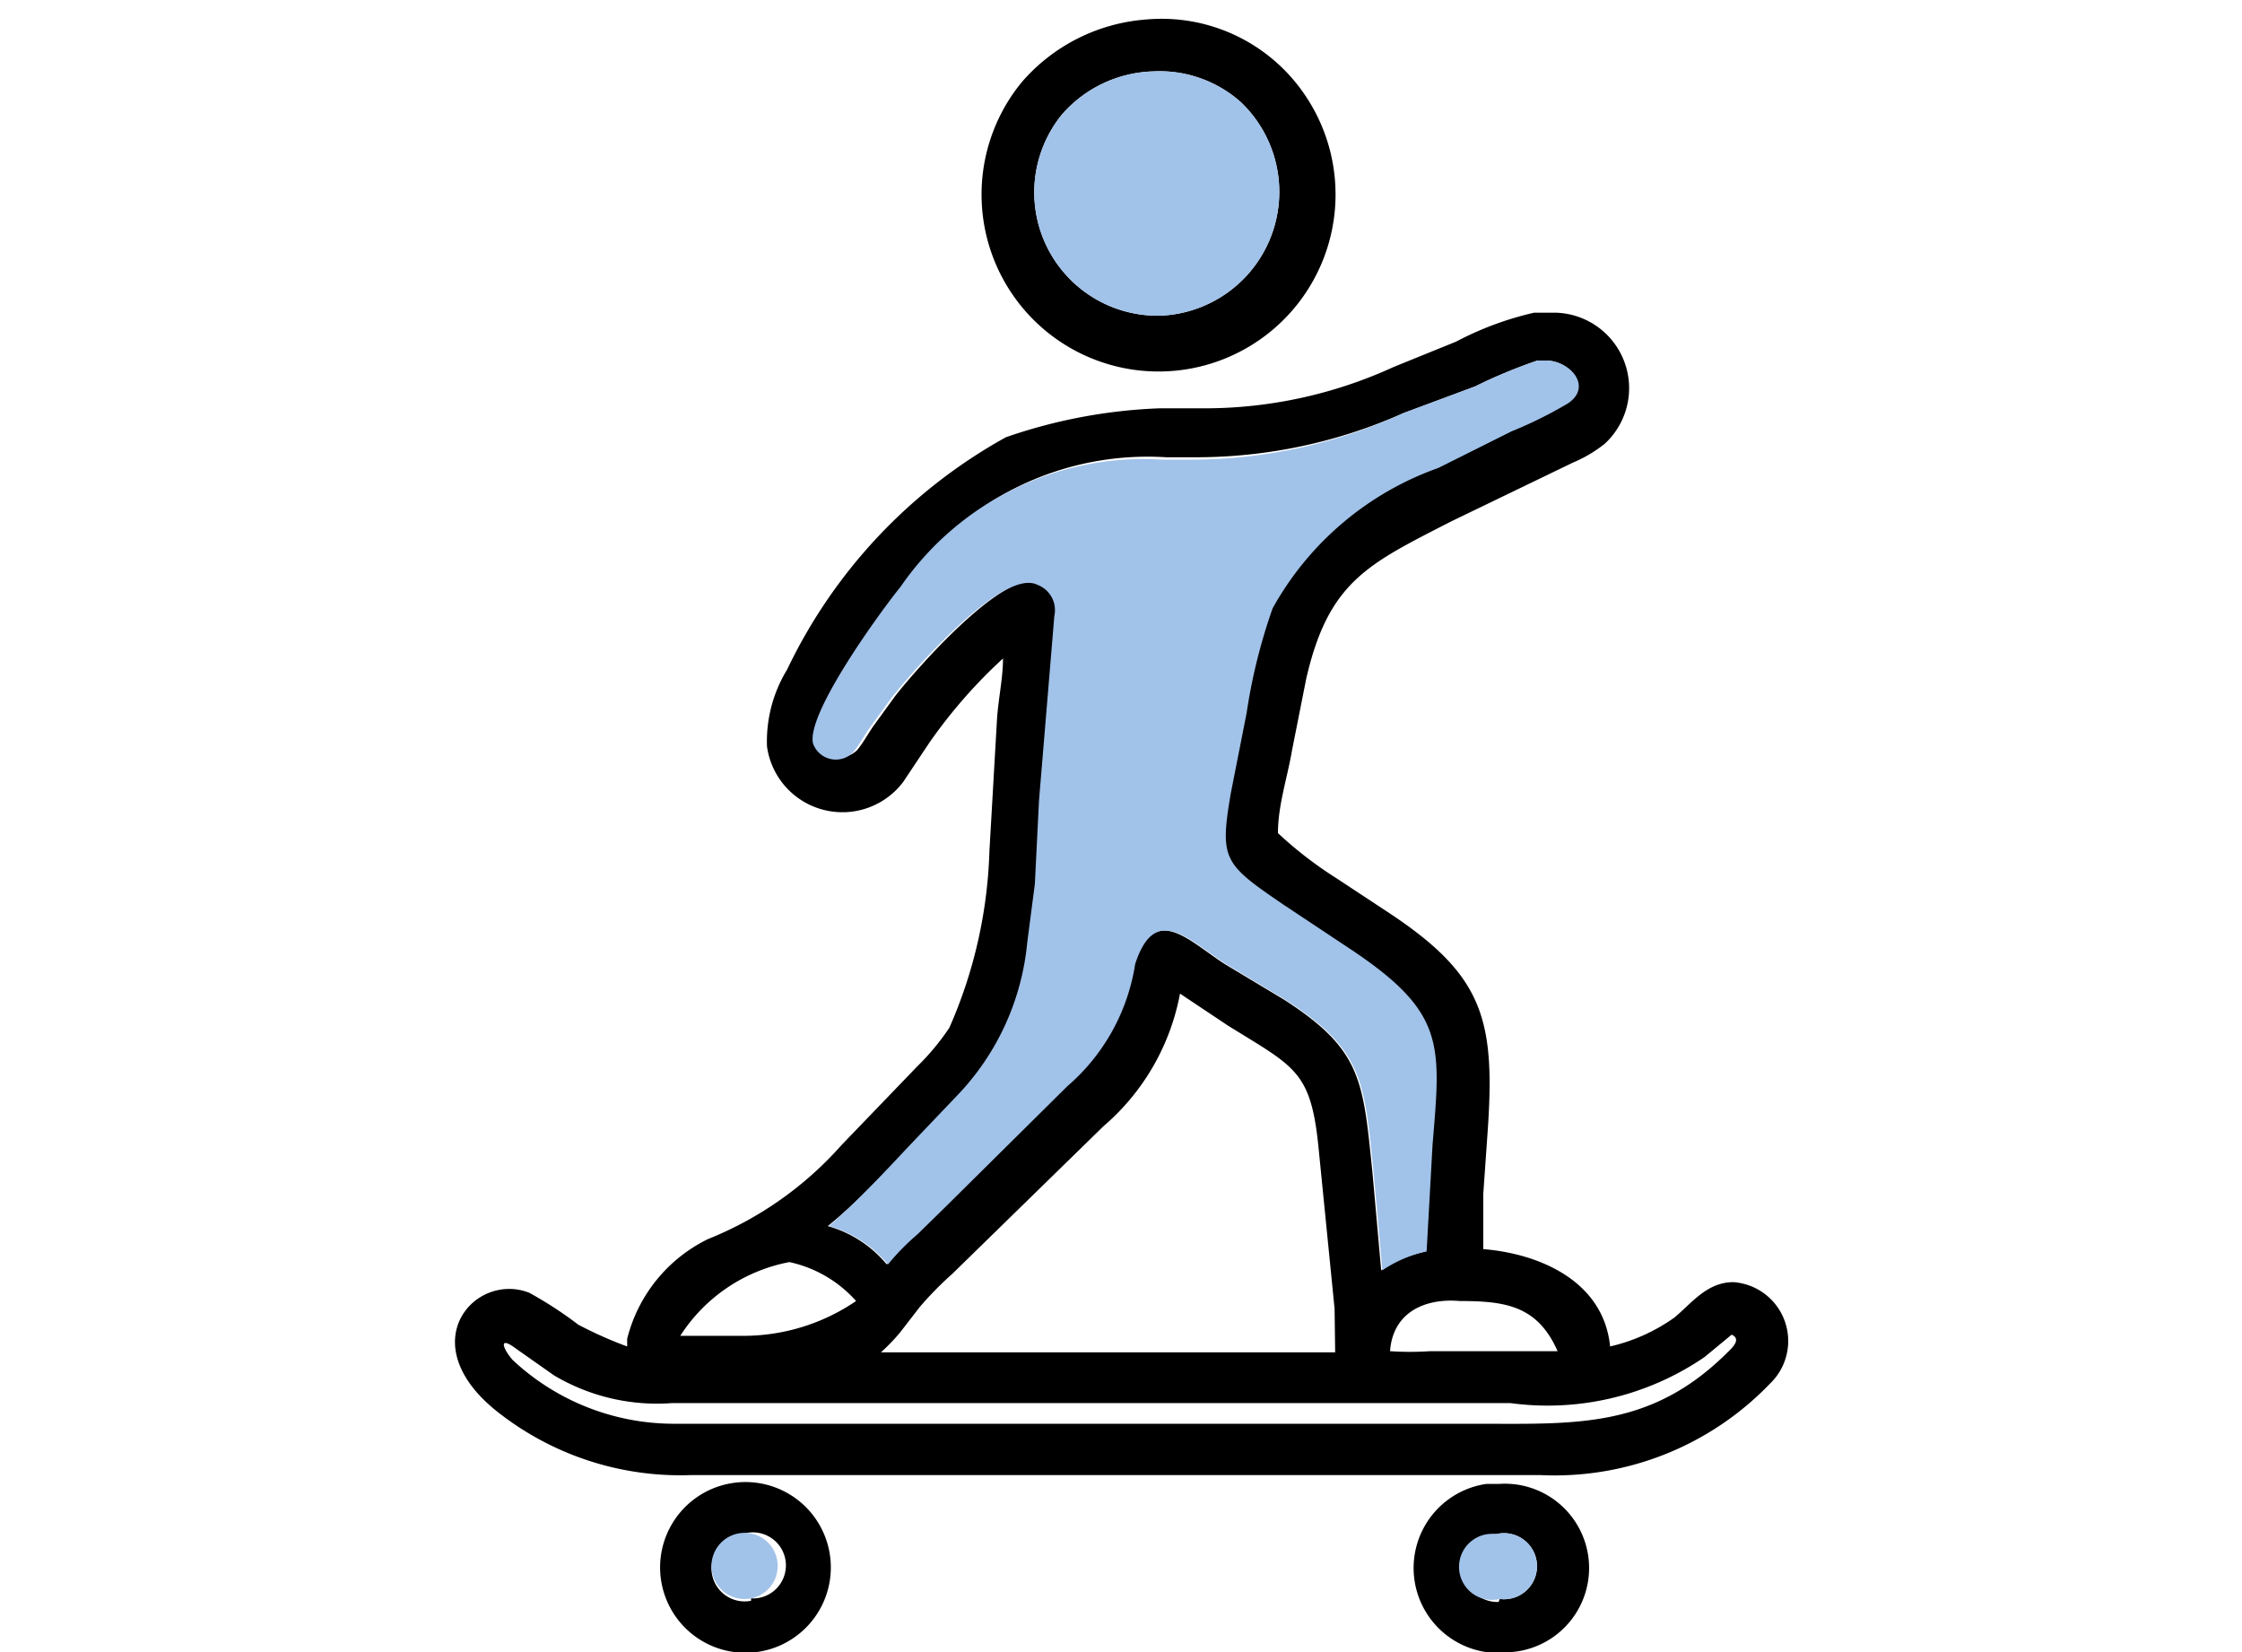
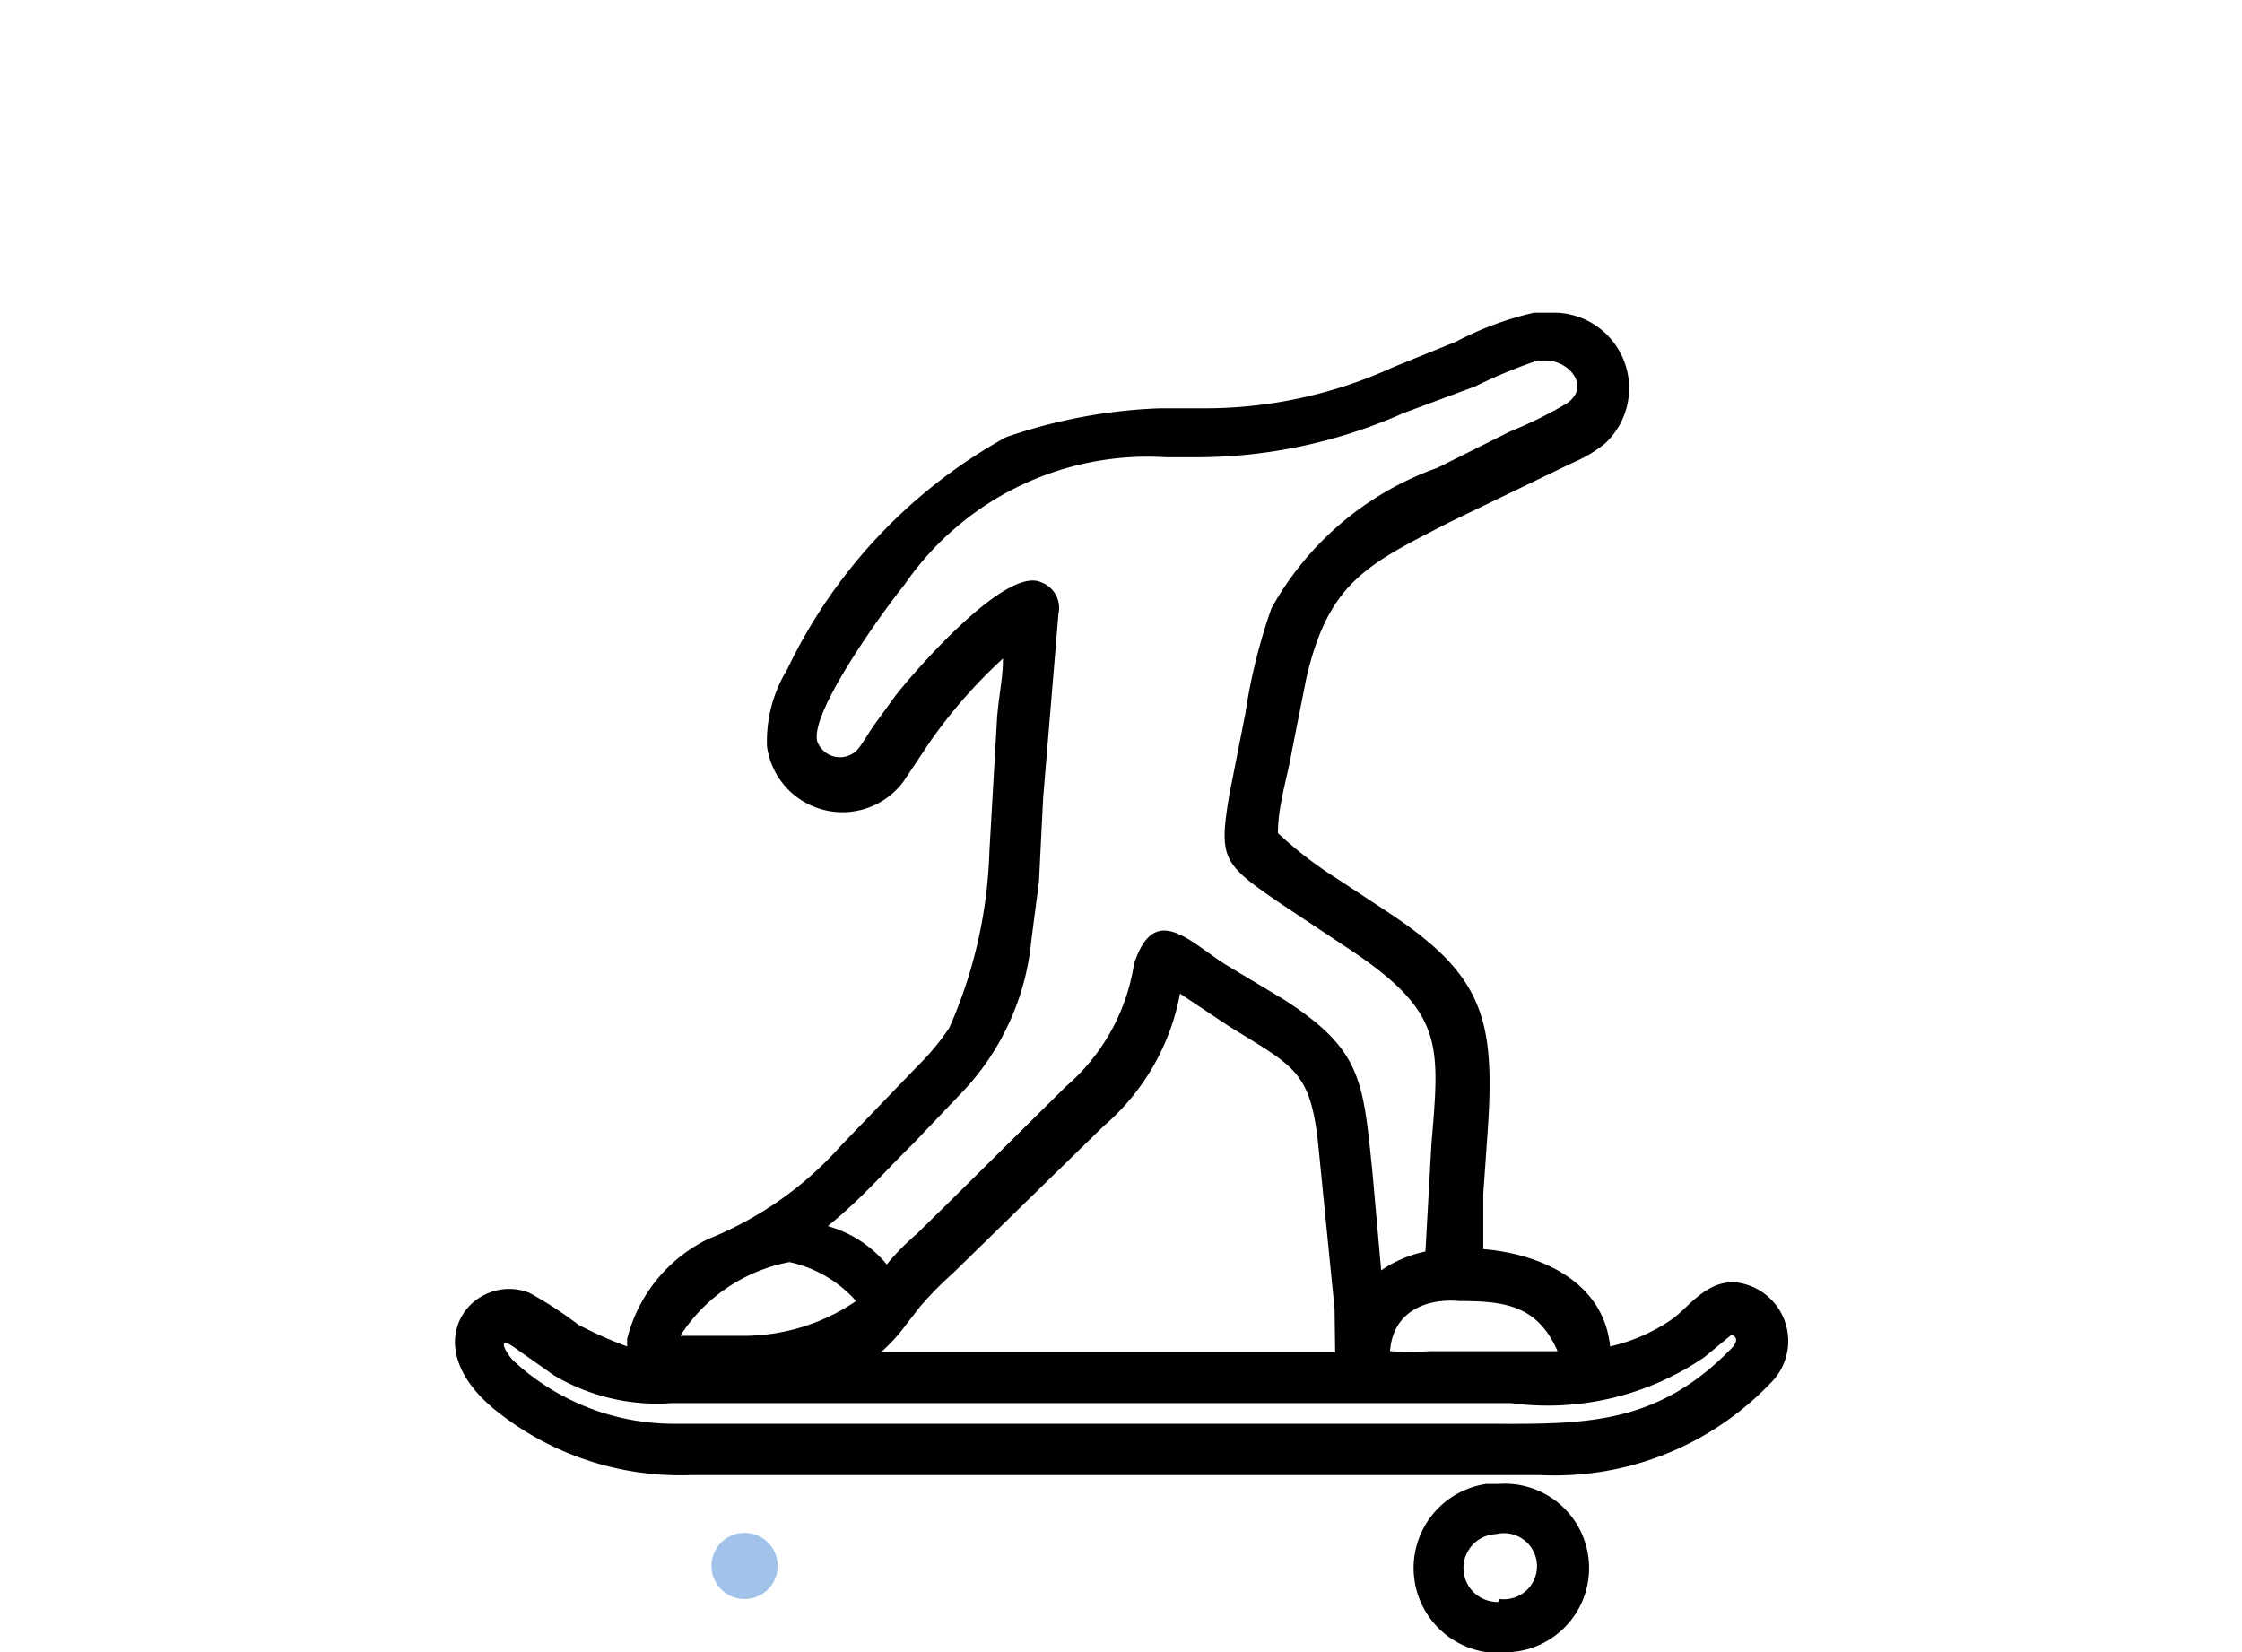
<svg xmlns="http://www.w3.org/2000/svg" id="Garmin_ikona" data-name="Garmin ikona" viewBox="0 0 38 28">
  <defs>
    <style>.cls-1{fill:#a1c2e9;}</style>
  </defs>
-   <path d="M22.09,1.57A2.93,2.93,0,0,0,19.43.33a3.09,3.09,0,0,0-2.11,1.06,3,3,0,1,0,4.77.18ZM19.67,5.35A2.09,2.09,0,0,1,18,1.94a2.13,2.13,0,0,1,1.55-.73,2.07,2.07,0,0,1,1.48.52A2.1,2.1,0,0,1,19.67,5.35Z" />
-   <path class="cls-1" d="M19.67,5.35A2.09,2.09,0,0,1,18,1.94a2.13,2.13,0,0,1,1.55-.73,2.07,2.07,0,0,1,1.48.52A2.1,2.1,0,0,1,19.67,5.35Z" />
  <path d="M29.38,21.73c-.45,0-.71.36-1,.6a3.07,3.07,0,0,1-1.09.49c-.11-1.1-1.18-1.57-2.15-1.65,0-.31,0-.62,0-.93l.07-1c.14-1.94-.05-2.69-1.64-3.75l-.91-.6a6.73,6.73,0,0,1-1-.77c0-.47.16-.94.24-1.41l.24-1.21c.38-1.65,1.05-1.94,2.45-2.66l2.07-1a2.26,2.26,0,0,0,.54-.32,1.28,1.28,0,0,0-.82-2.22H26a5.4,5.4,0,0,0-1.32.49l-1.06.43a7.68,7.68,0,0,1-3.28.7l-.68,0a8.93,8.93,0,0,0-2.61.49,8.86,8.86,0,0,0-3.71,3.94A2.33,2.33,0,0,0,13,12.65a1.29,1.29,0,0,0,2.31.6l.44-.66A8.61,8.61,0,0,1,17,11.16c0,.32-.07.63-.1,1l-.13,2.26a8,8,0,0,1-.68,3,4.14,4.14,0,0,1-.54.65l-1.29,1.34A6,6,0,0,1,12,21a2.58,2.58,0,0,0-1.37,1.69l0,.13a6.79,6.79,0,0,1-.83-.37,6.56,6.56,0,0,0-.83-.54c-.91-.36-2,.84-.56,2A5,5,0,0,0,11.71,25h14.4A5.06,5.06,0,0,0,30,23.45,1,1,0,0,0,29.38,21.73Zm-4.64.32c.78,0,1.32.08,1.66.85H24.24a5.1,5.1,0,0,1-.68,0C23.61,22.22,24.18,22,24.74,22.05Zm-9.27-2.66.82-.86a4.33,4.33,0,0,0,1.19-2.59l.13-1,.07-1.41.26-3.13a.46.46,0,0,0-.29-.53c-.6-.29-2.17,1.53-2.48,1.93l-.37.51c-.09.13-.17.28-.27.4a.41.41,0,0,1-.68-.15c-.12-.51,1.17-2.27,1.48-2.65a5,5,0,0,1,4.44-2.16h.5A8.64,8.64,0,0,0,23.79,7L25,6.55a8.79,8.79,0,0,1,1.06-.44h.14c.4,0,.77.45.35.73a7,7,0,0,1-.95.47l-1.24.62a5.2,5.2,0,0,0-2.81,2.38,9.55,9.55,0,0,0-.44,1.77l-.27,1.37c-.19,1.12-.12,1.19.89,1.88l1.16.77c1.6,1.07,1.51,1.61,1.37,3.31l-.1,1.8a2.1,2.1,0,0,0-.75.32l-.15-1.68c-.16-1.55-.18-2.06-1.5-2.91l-1-.6c-.62-.4-1.2-1.05-1.54,0a3.42,3.42,0,0,1-1.15,2.07l-2.07,2.05-.47.46a4,4,0,0,0-.5.51,2,2,0,0,0-1-.65C14.6,20.32,15,19.85,15.47,19.39Zm7.16,3.53h-7.7a3.31,3.31,0,0,0,.32-.33l.34-.44a5.8,5.8,0,0,1,.55-.56l2.56-2.5A3.9,3.9,0,0,0,20,16.84l.81.54c1.14.71,1.41.76,1.54,2.09l.27,2.71Zm-9.25-1.53a2.11,2.11,0,0,1,1.13.66,3.39,3.39,0,0,1-1.91.59l-1.07,0A2.82,2.82,0,0,1,13.38,21.39Zm15.89,1.54c-1.3,1.29-2.58,1.2-4.25,1.2H11.4a4,4,0,0,1-2.71-1.08c-.16-.18-.26-.43.06-.19l.64.45a3.42,3.42,0,0,0,2,.47H25.6A4.71,4.71,0,0,0,28.89,23l.46-.38h0C29.53,22.7,29.34,22.86,29.27,22.93Z" />
-   <path class="cls-1" d="M26.57,6.84a7,7,0,0,1-.95.47l-1.24.62a5.2,5.2,0,0,0-2.81,2.38,9.55,9.55,0,0,0-.44,1.77l-.27,1.37c-.19,1.12-.12,1.19.89,1.88l1.16.77c1.6,1.07,1.51,1.61,1.37,3.31l-.1,1.8a2.1,2.1,0,0,0-.75.32l-.15-1.68c-.16-1.55-.18-2.06-1.5-2.91l-1-.6c-.62-.4-1.2-1.05-1.54,0a3.42,3.42,0,0,1-1.15,2.07l-2.07,2.05-.47.46a4,4,0,0,0-.5.51,2,2,0,0,0-1-.65c.48-.42.92-.89,1.35-1.35l.82-.86a4.33,4.33,0,0,0,1.19-2.59l.13-1,.07-1.41.26-3.13a.46.46,0,0,0-.29-.53c-.6-.29-2.17,1.53-2.48,1.93l-.37.51c-.09.13-.17.28-.27.4a.41.41,0,0,1-.68-.15c-.12-.51,1.17-2.27,1.48-2.65a5,5,0,0,1,4.44-2.16h.5A8.64,8.64,0,0,0,23.79,7L25,6.55a8.79,8.79,0,0,1,1.06-.44h.14C26.62,6.11,27,6.56,26.57,6.84Z" />
-   <path d="M12.45,25.13A1.44,1.44,0,1,0,12.82,28,1.44,1.44,0,1,0,12.45,25.13Zm.28,2a.56.56,0,0,1-.22-1.1A.56.56,0,1,1,12.73,27.09Z" />
  <path class="cls-1" d="M12.73,27.09a.56.56,0,0,1-.22-1.1A.56.56,0,1,1,12.73,27.09Z" />
  <path d="M25.4,25.15h-.21A1.43,1.43,0,1,0,25.61,28h0A1.42,1.42,0,0,0,25.4,25.15Zm0,2A.56.56,0,1,1,25.36,26,.56.56,0,1,1,25.42,27.1Z" />
-   <path class="cls-1" d="M25.42,27.1A.56.56,0,1,1,25.36,26,.56.56,0,1,1,25.42,27.1Z" />
</svg>